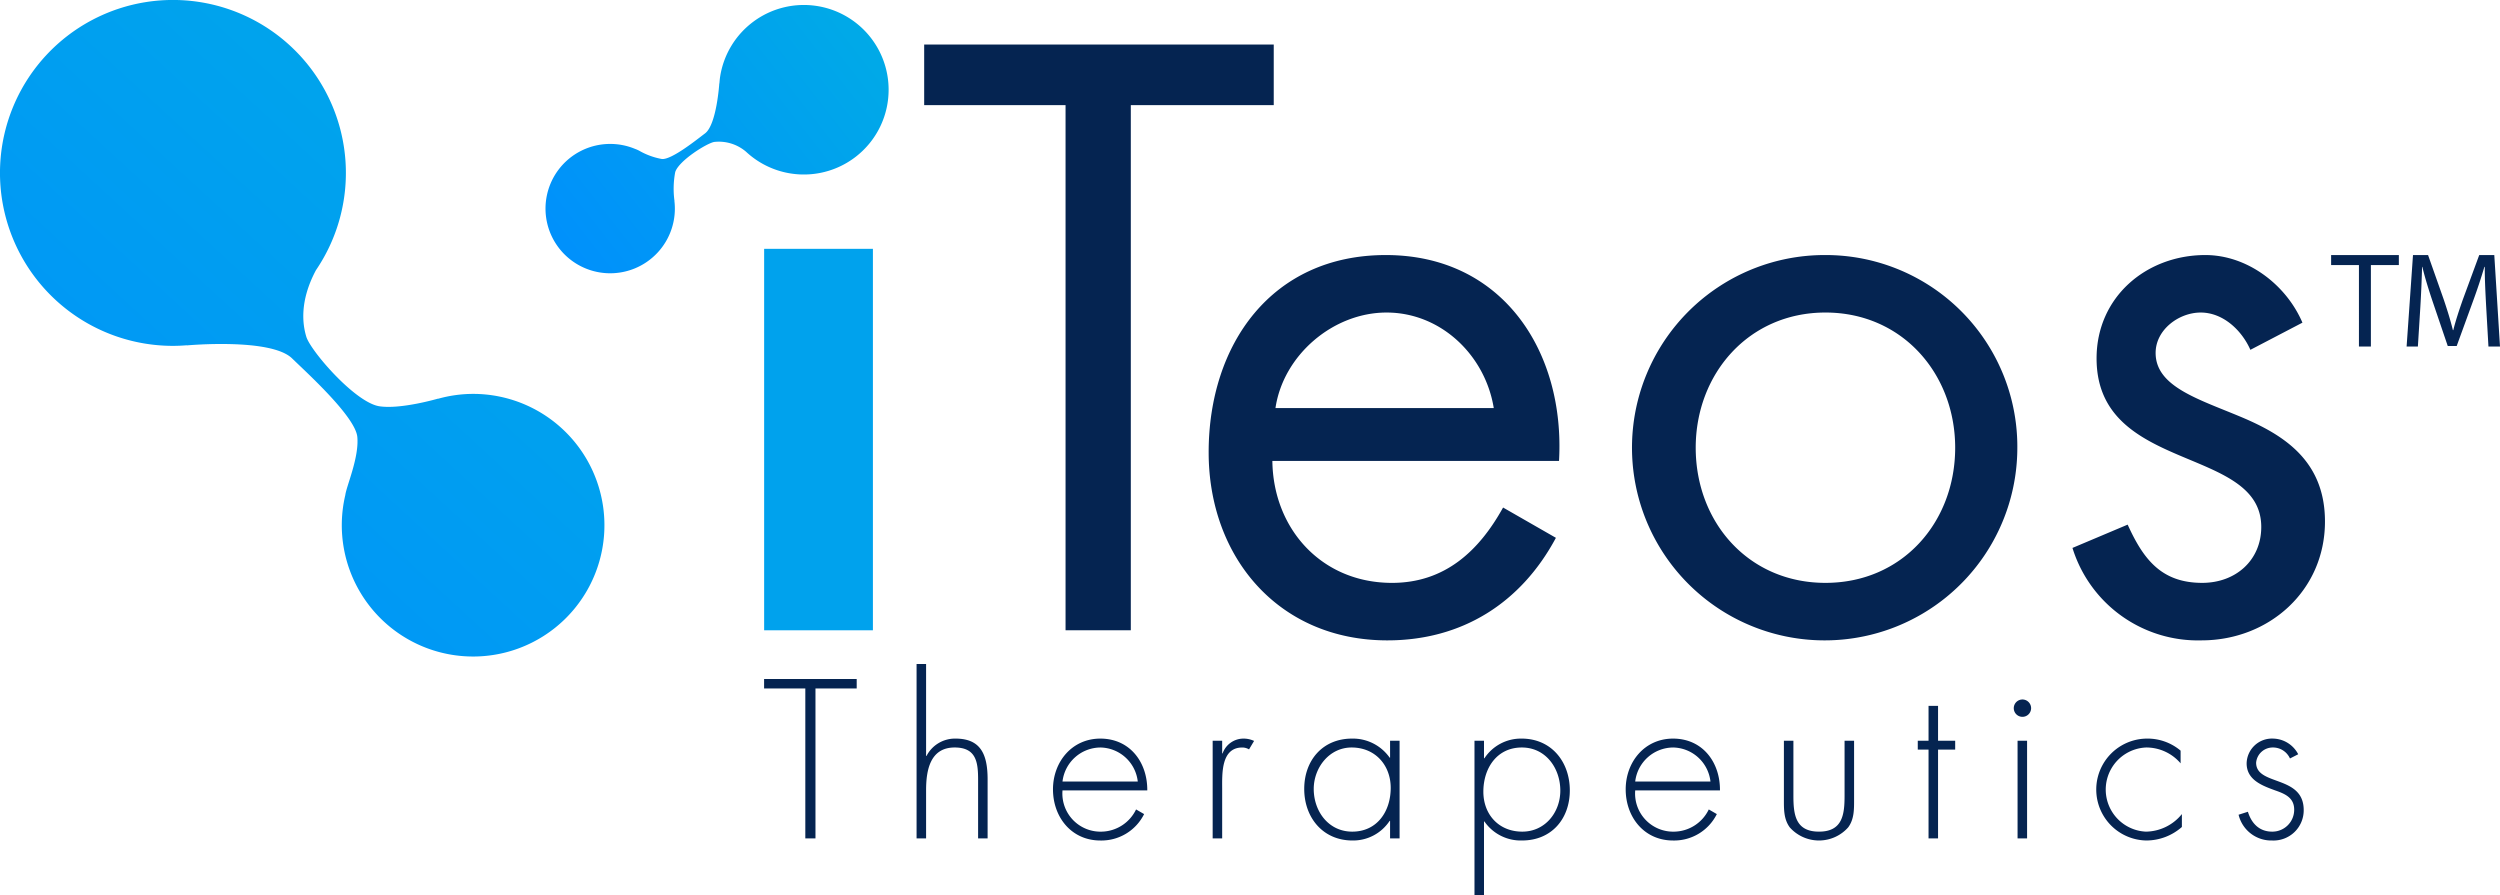
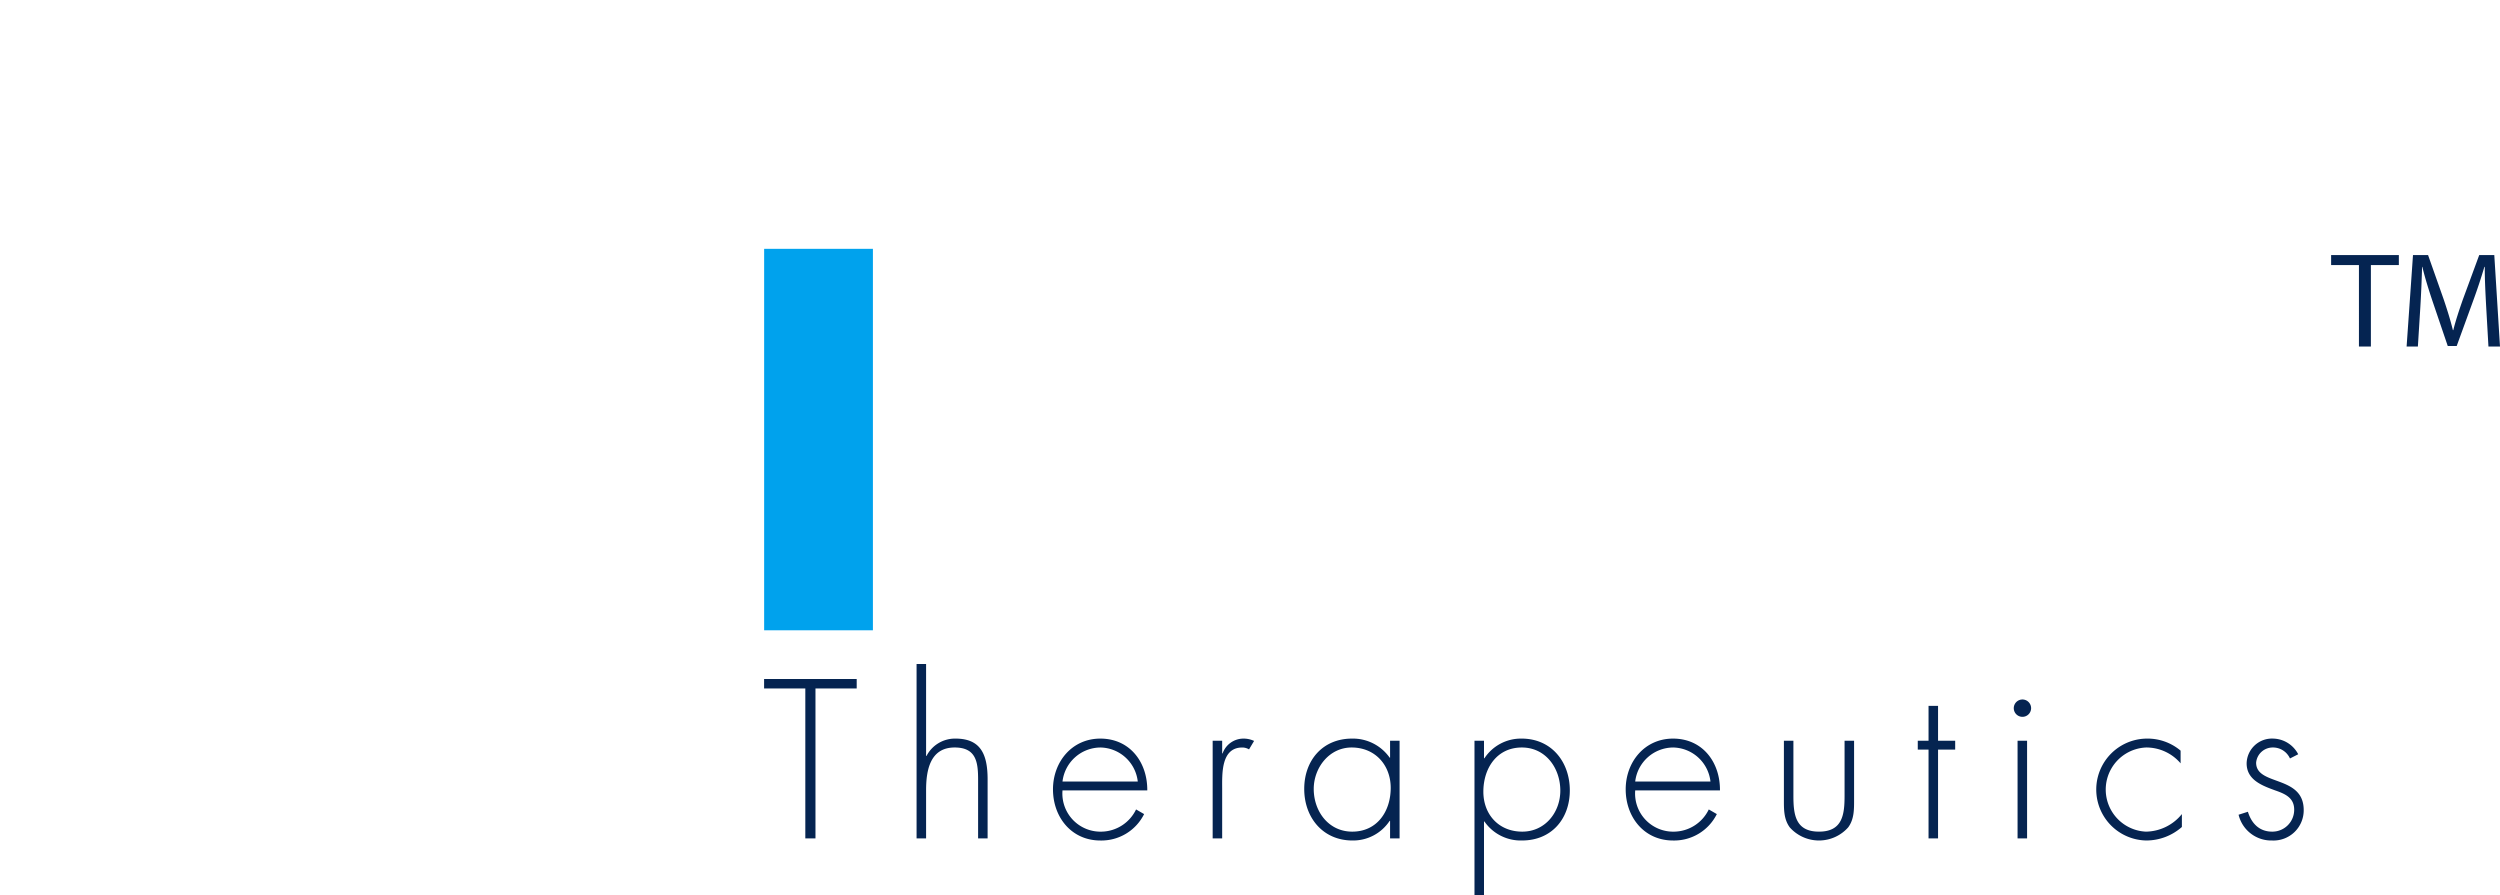
<svg xmlns="http://www.w3.org/2000/svg" xmlns:xlink="http://www.w3.org/1999/xlink" data-name="Calque 1" viewBox="0 0 441.821 158.259">
  <defs>
    <linearGradient id="a" x1="-7.945" y1="83.005" x2="-9.64" y2="81.005" gradientTransform="matrix(53.41 0 0 -58.023 524.101 4817.211)" gradientUnits="userSpaceOnUse">
      <stop offset="0" stop-color="#00aae7" />
      <stop offset="1" stop-color="#0091fb" />
    </linearGradient>
    <linearGradient id="b" x1="-6.095" y1="82.622" x2="-8.095" y2="81.4" gradientTransform="matrix(30.267 0 0 -23.663 340.923 1964.427)" xlink:href="#a" />
  </defs>
  <path fill="#00a2ed" fill-rule="evenodd" d="M135.046 111.39h19.222V43.975h-19.222v67.415z" />
-   <path fill="#052451" fill-rule="evenodd" d="M188.314 111.391h11.533V18.58h25.26V7.87h-61.779v10.71h24.986v92.811zm56.73-56.156c9.614 0 17.436 7.55 18.948 16.886h-38.58c1.372-9.336 10.162-16.886 19.632-16.886m29.93 39.814l-9.336-5.354c-4.254 7.686-10.296 13.316-19.632 13.316-12.494 0-21.006-9.606-21.142-21.556h50.66c1.098-19.216-9.886-36.38-30.616-36.38-20.18 0-31.304 15.79-31.304 34.87 0 18.538 12.356 33.228 31.578 33.228 13.18 0 23.614-6.586 29.791-18.124m47.635 7.961c-13.592 0-22.928-10.706-22.928-23.886 0-13.044 9.336-23.89 22.928-23.89s22.928 10.846 22.928 23.89c0 13.18-9.336 23.886-22.928 23.886m0-57.936a34.05 34.05 0 1033.911 34.188 33.87 33.87 0 00-33.911-34.188m88.28 47.091c0-10.844-7.414-15.374-14.964-18.532-7.554-3.158-14.964-5.352-14.964-11.26 0-4.116 4.118-7.138 7.962-7.138 3.978 0 7.274 3.156 8.784 6.59l9.2-4.802c-2.882-6.73-9.748-11.948-17.16-11.948-10.436 0-19.222 7.414-19.222 18.264 0 20.314 29.104 15.374 29.104 29.787 0 5.906-4.528 9.884-10.432 9.884-7.276 0-10.434-4.25-13.178-10.293l-9.754 4.118a23.211 23.211 0 0022.796 16.337c11.944 0 21.828-8.788 21.828-21.007" />
-   <path d="M83.537 69.612a23.113 23.113 0 00-6.128.864l.034-.036s-6.574 1.934-10.378 1.362c-4.308-.648-12.182-9.81-12.93-12.286-.662-2.168-1.232-6.27 1.702-11.768a30.565 30.565 0 10-25.19 13.376 31.39 31.39 0 002.389-.108l-.042.028s14.857-1.37 18.625 2.294c2.688 2.616 11.214 10.33 11.532 13.9.326 3.622-1.922 8.652-2.124 10.244a23.207 23.207 0 1022.51-17.87" fill-rule="evenodd" fill="url(#a)" />
  <path fill="#052451" fill-rule="evenodd" d="M135.037 121.676h7.286v26.494h1.794v-26.494h7.286v-1.68h-16.366v1.68zm33.823 8.855a5.655 5.655 0 00-5.118 3.064h-.076v-16.253h-1.682v30.827h1.682v-8.518c0-3.514.71-7.548 5.044-7.548 3.774 0 4.148 2.54 4.148 5.64v10.426h1.68v-10.426c0-4.444-1.23-7.212-5.678-7.212m25.64 1.573a6.769 6.769 0 016.576 6.014h-13.302a6.802 6.802 0 016.726-6.014m-.038-1.572c-5.044 0-8.37 4.146-8.37 8.968 0 4.896 3.25 9.04 8.37 9.04a8.423 8.423 0 007.736-4.668l-1.422-.822a6.91 6.91 0 01-6.088 3.926 6.736 6.736 0 01-6.914-7.29h14.984c.036-4.966-3.064-9.154-8.296-9.154m21.608 2.615h-.077v-2.238h-1.68v17.262h1.68v-8.818c0-2.542-.224-7.248 3.548-7.248a2.306 2.306 0 011.196.334l.896-1.496a4.39 4.39 0 00-1.83-.412 3.919 3.919 0 00-3.734 2.616m22.907 13.828c-4.184 0-6.802-3.588-6.802-7.55 0-3.736 2.73-7.322 6.694-7.322 4.182 0 6.91 3.138 6.91 7.136 0 4.148-2.39 7.736-6.802 7.736zm6.69-13.078h-.076a7.942 7.942 0 00-6.65-3.366c-5.194 0-8.446 3.85-8.446 8.894s3.288 9.114 8.521 9.114a7.724 7.724 0 006.574-3.47h.076v3.102h1.682v-17.262h-1.682zm23.361 13.078c-4.148 0-6.876-3.028-6.876-7.064 0-4.15 2.39-7.808 6.8-7.808 4.222 0 6.8 3.658 6.8 7.62 0 3.85-2.69 7.252-6.724 7.252m-.112-16.444a7.72 7.72 0 00-6.576 3.48h-.074v-3.102h-1.682v27.35h1.682V145.18h.074a7.81 7.81 0 006.648 3.358c5.196 0 8.444-3.81 8.444-8.854 0-5.042-3.248-9.154-8.516-9.154m26.797 1.574a6.766 6.766 0 016.576 6.014h-13.3a6.798 6.798 0 016.724-6.014m-.036-1.572c-5.044 0-8.37 4.146-8.37 8.968 0 4.896 3.248 9.04 8.37 9.04a8.425 8.425 0 007.736-4.668l-1.422-.822a6.91 6.91 0 01-6.09 3.926 6.735 6.735 0 01-6.912-7.29h14.98c.038-4.966-3.06-9.154-8.292-9.154m30.311 10.126c0 3.326-.374 6.316-4.522 6.316-4.146 0-4.52-2.99-4.52-6.316v-9.75h-1.68v10.35c0 1.756-.036 3.51 1.044 4.968a6.905 6.905 0 0010.312 0c1.084-1.458 1.048-3.212 1.048-4.968v-10.35h-1.682zm16.521-15.916h-1.68v6.166h-1.904v1.566h1.904v15.696h1.68v-15.696h3.028v-1.566h-3.028v-6.166zm14.053 23.428h1.682v-17.262h-1.682v17.262zm.862-24.55a1.538 1.538 0 00-1.532 1.533 1.532 1.532 0 003.064 0 1.54 1.54 0 00-1.532-1.534m21.822 23.356a7.443 7.443 0 01.04-14.872 7.96 7.96 0 016.09 2.802v-2.244a9.062 9.062 0 00-6.018-2.13 9.005 9.005 0 00-.034 18.008 9.53 9.53 0 006.278-2.388v-2.28a8.32 8.32 0 01-6.356 3.104m19.477-12.184a2.94 2.94 0 012.952-2.688 3.282 3.282 0 013.028 1.942l1.456-.746a5.11 5.11 0 00-4.408-2.768 4.48 4.48 0 00-4.706 4.374c0 2.912 2.688 3.922 5.044 4.78 1.716.6 3.36 1.274 3.36 3.402a3.86 3.86 0 01-3.888 3.888c-2.278 0-3.658-1.46-4.292-3.514l-1.648.524a5.943 5.943 0 005.94 4.554 5.334 5.334 0 005.57-5.376c0-6.242-8.408-4.222-8.408-8.372" />
-   <path d="M144.339 1.054a14.976 14.976 0 00-17.078 12.532c-.06.396-.092.788-.122 1.18l-.018-.038s-.462 7.298-2.522 8.848c-1.47 1.102-5.852 4.646-7.604 4.528a12.524 12.524 0 01-4.08-1.496l-.07-.032a4.906 4.906 0 00-.608-.26 11.43 11.43 0 106.952 9.204l.016.02a15.758 15.758 0 01.126-5.13c.64-2.034 5.672-5.154 6.928-5.33a7.4 7.4 0 015.6 1.746 14.98 14.98 0 1012.48-25.772" fill-rule="evenodd" fill="url(#b)" />
  <path d="M416.891 46.85h-4.916v-1.775h11.969v1.775h-4.941v14.392h-2.112zm22.483 7.291c-.12-2.254-.264-4.965-.24-6.98h-.073a96.588 96.588 0 01-2.037 6.141l-2.855 7.844h-1.582l-2.616-7.7c-.767-2.278-1.416-4.365-1.87-6.284h-.05a218.605 218.605 0 01-.31 7.147l-.432 6.933h-1.992l1.129-16.167h2.662l2.758 7.82c.672 1.99 1.222 3.766 1.63 5.444h.073c.408-1.63.984-3.406 1.703-5.445l2.879-7.82h2.662l1.008 16.168h-2.04z" fill="#052451" />
</svg>